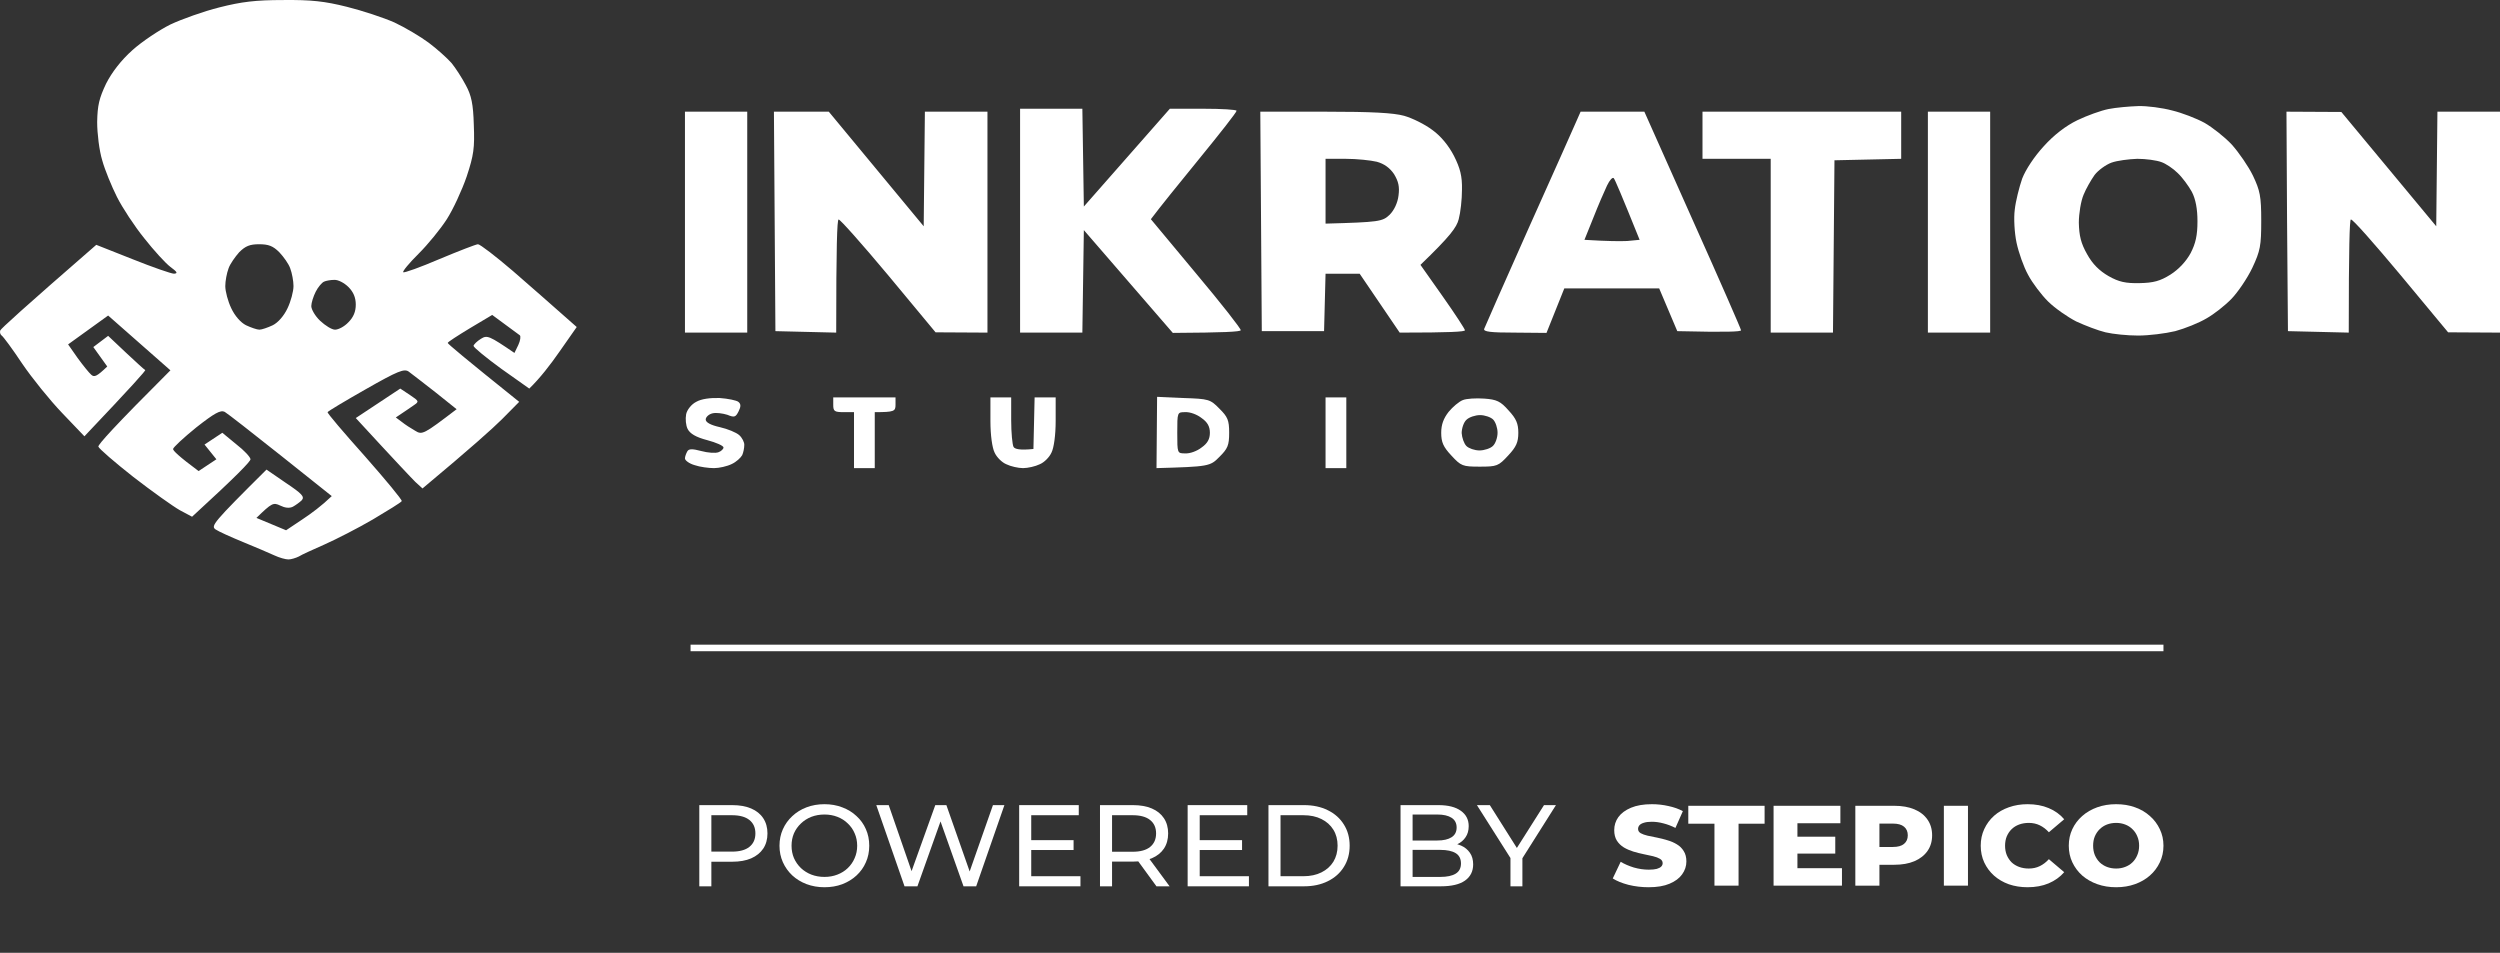
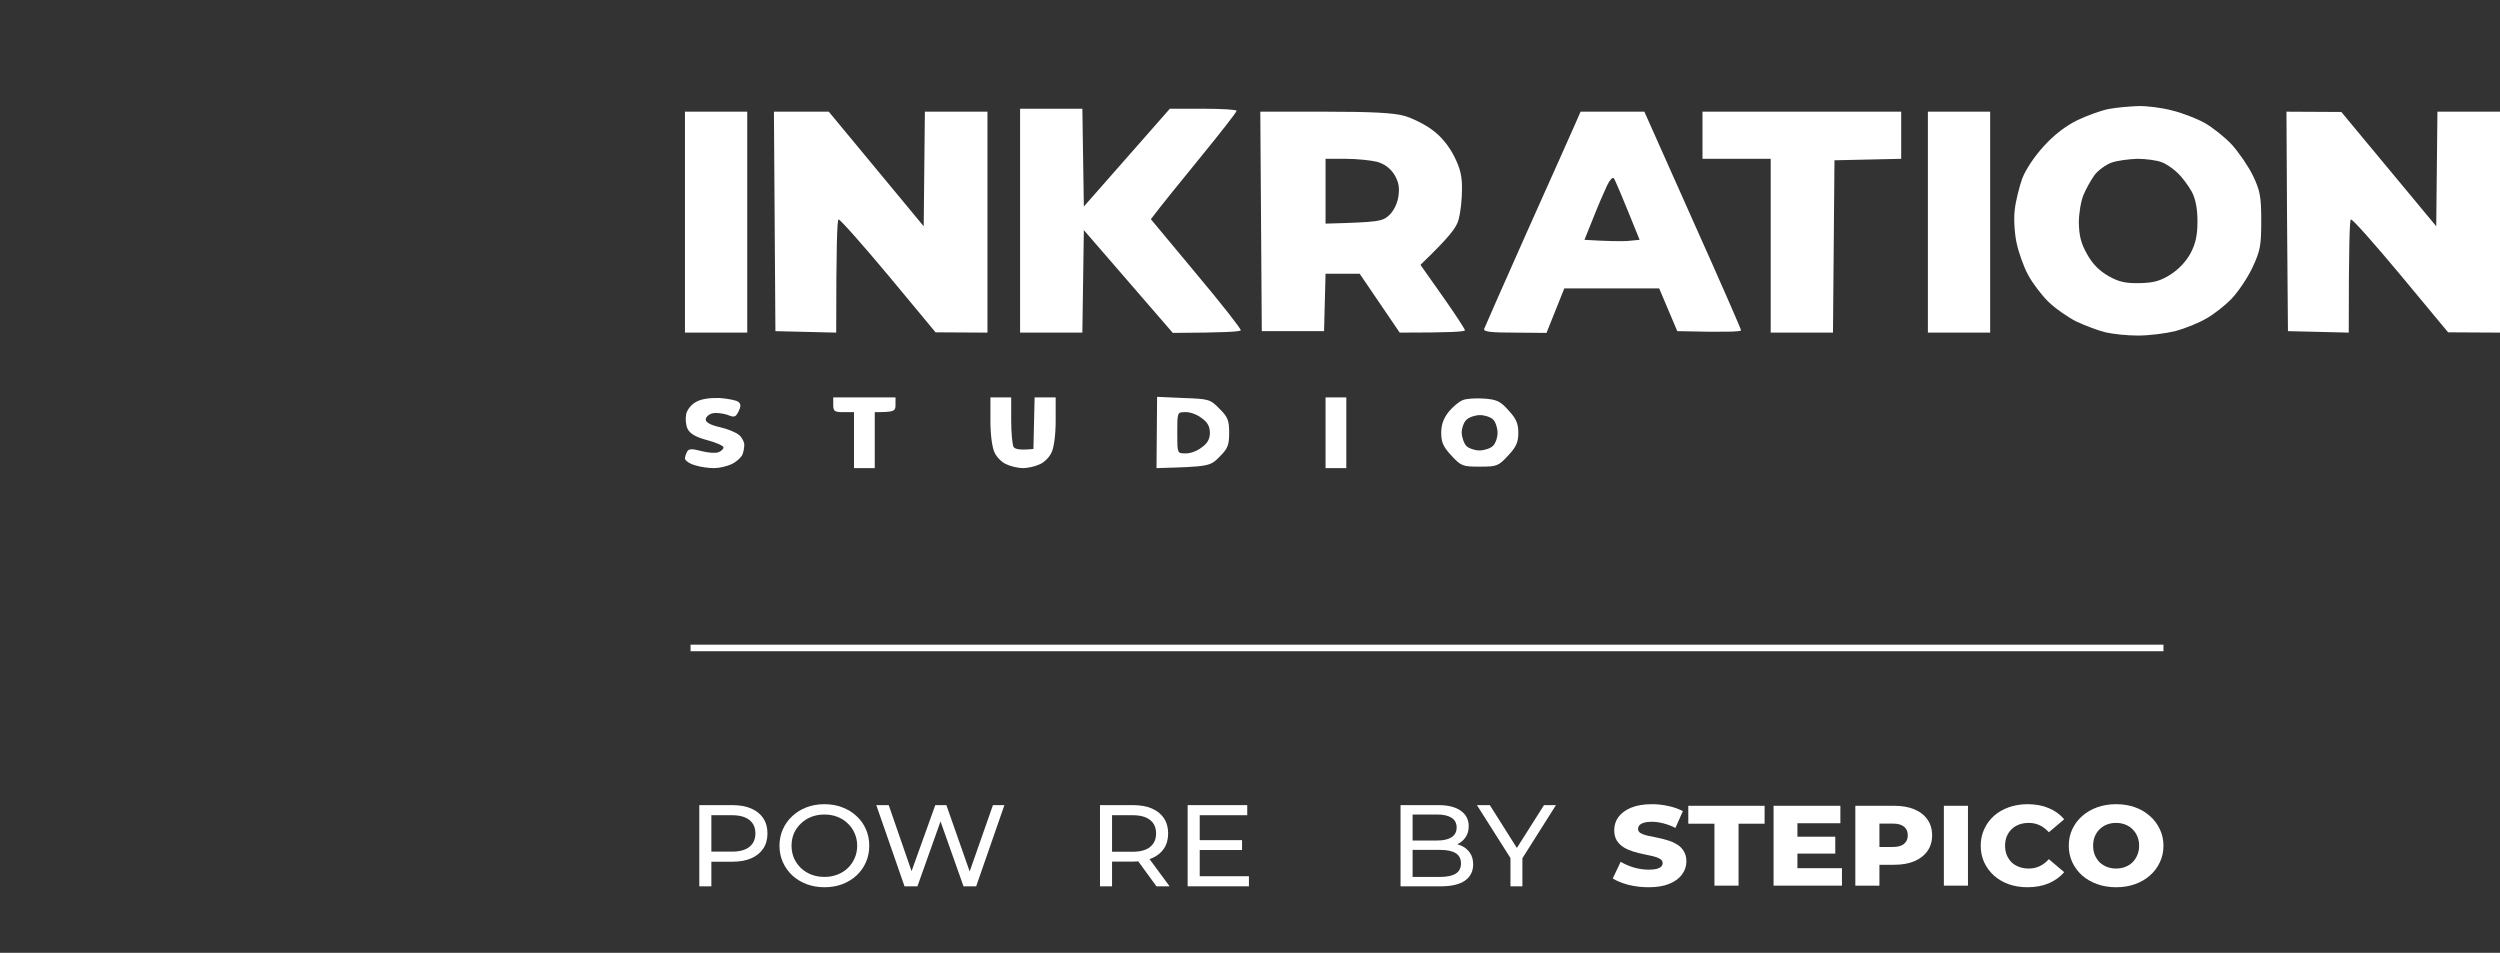
<svg xmlns="http://www.w3.org/2000/svg" width="572" height="218" viewBox="0 0 572 218" fill="none">
  <rect x="0" y="0" width="572" height="218" fill="#333333" stroke="none" />
  <path d="M535.697 25.619L523.144 25.552L523.28 50.625L523.483 75.765L537.394 76.102C537.394 56.286 537.597 50.355 537.869 50.22C538.208 50.018 543.297 55.815 549.268 62.959L560.125 76.034L572 76.102V25.552H557.683L557.411 51.771L535.697 25.619Z" fill="white" />
-   <path fill-rule="evenodd" clip-rule="evenodd" d="M64.777 0.008C71.156 -0.059 74.277 0.278 79.366 1.558C82.895 2.435 87.78 4.052 90.223 5.131C92.666 6.276 96.194 8.366 98.094 9.781C99.994 11.197 102.369 13.353 103.319 14.432C104.201 15.51 105.694 17.802 106.576 19.487C107.865 21.846 108.273 23.8 108.408 28.586C108.612 33.843 108.408 35.46 106.78 40.38C105.694 43.548 103.658 47.929 102.233 50.153C100.809 52.378 97.891 55.95 95.787 58.039C93.616 60.196 92.055 62.083 92.259 62.285C92.462 62.488 96.194 61.14 100.605 59.252C104.948 57.433 108.951 55.882 109.358 55.882C109.833 55.882 113.43 58.646 117.365 62.016C121.301 65.453 126.186 69.699 131.954 74.822L128.086 80.349C125.983 83.382 123.54 86.549 121.097 88.908L114.719 84.392C111.19 81.831 108.34 79.472 108.34 79.135C108.408 78.798 109.155 78.057 110.037 77.518C111.462 76.641 111.869 76.776 117.705 80.753L118.587 78.933C119.062 77.922 119.197 76.911 118.926 76.709C118.654 76.507 117.094 75.361 112.615 72.058L107.526 75.091C104.744 76.776 102.437 78.259 102.437 78.461C102.437 78.663 106.101 81.764 118.79 91.941L114.855 95.918C112.683 98.075 107.73 102.523 96.669 111.757L95.041 110.274C94.227 109.465 90.766 105.826 81.402 95.648L91.58 88.908L93.819 90.391C95.923 91.806 95.923 91.874 94.634 92.75C93.887 93.289 92.666 94.098 90.562 95.513L91.919 96.524C92.666 97.131 94.023 98.007 94.973 98.546C96.602 99.557 96.873 99.423 104.473 93.626L99.587 89.717C96.873 87.628 94.159 85.471 93.48 84.999C92.462 84.325 91.037 84.864 83.709 89.043C78.959 91.739 75.023 94.098 74.956 94.3C74.82 94.502 78.688 99.018 83.505 104.41C88.255 109.802 92.055 114.385 91.919 114.655C91.716 114.992 88.73 116.812 85.338 118.834C81.877 120.856 76.856 123.417 74.277 124.563C71.698 125.708 68.984 126.922 68.374 127.326C67.695 127.663 66.609 128 65.999 128C65.32 128 63.895 127.596 62.742 127.056C61.588 126.517 58.399 125.169 55.617 124.023C52.835 122.878 49.985 121.597 49.306 121.125C48.221 120.316 48.696 119.642 60.977 107.443L65.388 110.476C69.12 112.97 69.731 113.644 69.052 114.453C68.577 114.924 67.627 115.598 67.016 115.935C66.202 116.34 65.184 116.205 64.099 115.666C62.538 114.924 62.199 115.059 58.67 118.497L65.456 121.327L69.188 118.834C71.224 117.486 73.599 115.733 75.906 113.509L64.234 104.208C57.788 99.086 52.02 94.57 51.41 94.233C50.46 93.761 49.103 94.502 44.896 97.805C41.978 100.164 39.603 102.388 39.603 102.725C39.535 103.062 40.892 104.41 45.438 107.78L49.51 105.084L46.796 101.714L50.867 99.018L54.056 101.647C55.888 103.062 57.313 104.612 57.313 105.084C57.313 105.556 54.328 108.724 43.946 118.227L41.164 116.744C39.603 115.868 34.785 112.431 30.51 109.128C26.235 105.758 22.639 102.658 22.503 102.186C22.436 101.714 26.1 97.603 38.992 84.73L24.743 72.193L15.582 78.798L17.753 81.899C18.975 83.584 20.4 85.336 20.875 85.74C21.553 86.347 22.096 86.212 24.539 83.853L21.35 79.405L24.743 76.844L28.814 80.686C31.053 82.775 33.021 84.595 33.224 84.662C33.428 84.729 30.375 88.167 19.314 99.827L14.225 94.502C11.443 91.604 7.304 86.482 5.064 83.179C2.825 79.809 0.722 76.978 0.382 76.776C0.111 76.574 -0.093 76.102 0.043 75.63C0.179 75.226 5.2 70.643 22.028 56.017L30.375 59.32C34.921 61.14 39.196 62.622 39.806 62.622C40.757 62.555 40.553 62.218 38.992 61.072C37.907 60.263 35.192 57.298 33.021 54.534C30.782 51.771 28 47.525 26.778 45.099C25.557 42.672 23.996 38.898 23.386 36.673C22.707 34.449 22.232 30.54 22.232 27.912C22.3 24.07 22.707 22.452 24.268 19.15C25.557 16.588 27.728 13.758 30.307 11.466C32.478 9.511 36.414 6.883 38.992 5.602C41.571 4.389 46.66 2.569 50.188 1.693C55.21 0.413 58.467 0.008 64.777 0.008ZM52.292 61.409C51.885 62.488 51.545 64.307 51.545 65.453C51.545 66.666 52.156 68.958 52.903 70.508C53.717 72.26 55.074 73.811 56.295 74.417C57.449 74.957 58.806 75.428 59.349 75.428C59.892 75.428 61.249 74.957 62.402 74.417C63.624 73.811 64.981 72.26 65.795 70.508C66.541 68.958 67.152 66.666 67.152 65.453C67.152 64.307 66.813 62.488 66.406 61.409C66.067 60.398 64.913 58.781 63.895 57.702C62.47 56.287 61.452 55.882 59.281 55.882C57.178 55.882 56.16 56.287 54.735 57.702C53.785 58.781 52.631 60.398 52.292 61.409ZM72.241 66.734C71.698 67.812 71.224 69.295 71.224 70.036C71.224 70.778 72.106 72.328 73.259 73.406C74.413 74.485 75.906 75.428 76.652 75.428C77.466 75.428 78.823 74.687 79.706 73.743C80.859 72.597 81.402 71.317 81.402 69.699C81.402 68.082 80.859 66.801 79.706 65.655C78.755 64.712 77.331 63.97 76.448 64.038C75.634 64.038 74.549 64.24 74.141 64.442C73.666 64.644 72.784 65.655 72.241 66.734Z" fill="white" />
  <path fill-rule="evenodd" clip-rule="evenodd" d="M489.21 24.273C491.245 24.205 494.774 24.677 497.013 25.284C499.252 25.823 502.577 27.103 504.409 28.114C506.173 29.125 509.023 31.349 510.652 33.102C512.28 34.922 514.452 38.09 515.47 40.179C517.098 43.616 517.37 44.897 517.37 50.491C517.37 56.22 517.166 57.366 515.334 61.275C514.18 63.701 512.009 66.869 510.584 68.352C509.091 69.902 506.513 71.924 504.816 72.868C503.12 73.879 499.931 75.159 497.691 75.766C495.452 76.305 491.652 76.777 489.21 76.777C486.767 76.777 483.442 76.44 481.745 76.035C480.049 75.631 477.063 74.485 475.028 73.542C473.06 72.531 470.142 70.509 468.582 68.959C467.089 67.476 464.985 64.712 464.035 62.892C463.017 61.073 461.864 57.77 461.389 55.546C460.914 53.322 460.71 49.884 460.982 47.93C461.185 46.043 462 42.807 462.678 40.853C463.492 38.764 465.46 35.798 467.632 33.439C469.939 30.878 472.653 28.788 475.299 27.508C477.538 26.429 480.728 25.284 482.424 24.947C484.12 24.61 487.174 24.34 489.21 24.273ZM479.235 40.044C478.421 41.19 477.267 43.212 476.724 44.56C476.113 45.975 475.638 48.873 475.638 50.963C475.706 53.928 476.113 55.681 477.538 58.175C478.76 60.399 480.321 61.949 482.424 63.162C484.799 64.51 486.36 64.847 489.549 64.78C492.738 64.712 494.231 64.308 496.606 62.825C498.506 61.612 500.202 59.792 501.22 57.905C502.374 55.681 502.781 53.794 502.781 50.626C502.781 47.862 502.374 45.571 501.491 43.886C500.745 42.538 499.32 40.583 498.234 39.572C497.217 38.561 495.52 37.416 494.502 37.078C493.417 36.674 490.974 36.337 489.006 36.337C487.106 36.404 484.392 36.742 483.103 37.213C481.813 37.685 480.049 38.966 479.235 40.044ZM233.395 24.879H247.644L247.984 47.256L267.662 24.879H275.329C279.468 24.879 282.929 25.081 282.929 25.351C282.929 25.688 279.061 30.608 274.379 36.337C269.697 42.066 265.287 47.525 263.319 50.154L273.701 62.623C279.468 69.498 284.015 75.294 283.879 75.564C283.743 75.901 280.147 76.103 268.34 76.17L247.984 52.648L247.644 76.103H233.395V24.879ZM156.718 25.553H170.968V76.103H156.718V25.553ZM177.075 25.553H189.628L211.342 51.772L211.613 25.553H225.931V76.103L214.056 76.035L203.199 62.96C197.228 55.816 192.139 50.087 191.867 50.221C191.528 50.356 191.324 56.22 191.324 76.103L177.414 75.766L177.075 25.553ZM288.358 25.553H303.15C313.939 25.553 318.825 25.823 321.267 26.497C323.167 27.036 326.017 28.451 327.714 29.732C329.681 31.147 331.446 33.304 332.667 35.663C334.092 38.494 334.567 40.314 334.499 43.414C334.499 45.638 334.16 48.671 333.753 50.154C333.278 52.041 331.785 54.063 324.999 60.601L330.089 67.813C332.939 71.857 335.178 75.294 335.178 75.564C335.178 75.901 331.853 76.103 320.25 76.103L311.089 62.623H303.286L302.946 75.766H288.697L288.358 25.553ZM303.286 51.165C315.568 50.828 316.314 50.693 317.942 49.143C318.96 48.132 319.775 46.447 319.978 44.762C320.25 42.74 319.978 41.527 318.96 39.842C318.01 38.426 316.721 37.483 315.025 37.011C313.6 36.674 310.411 36.337 307.9 36.337H303.286V51.165ZM361.641 25.553H376.23L387.291 50.356C393.398 63.971 398.351 75.294 398.351 75.564C398.351 75.901 395.026 76.035 383.762 75.766L379.623 65.993H357.909L353.838 76.17L346.577 76.103C341.081 76.103 339.317 75.901 339.588 75.227C339.724 74.822 344.338 64.375 349.767 52.176C355.263 39.977 360.149 28.923 360.691 27.71L361.641 25.553ZM364.559 49.817L362.523 54.872C367.952 55.209 370.734 55.209 372.295 55.142L375.145 54.872C370.938 44.425 369.513 41.122 369.241 40.785C368.97 40.448 368.291 41.19 367.681 42.47C367.07 43.751 365.645 47.054 364.559 49.817ZM389.53 25.553H434.993V36.337L419.726 36.674L419.386 76.103H405.137V36.337H389.53V25.553ZM441.1 25.553H455.35V76.103H441.1V25.553Z" fill="white" />
  <path fill-rule="evenodd" clip-rule="evenodd" d="M164.657 91.065C166.557 91.2 168.525 91.604 168.932 91.941C169.543 92.413 169.543 93.02 169 94.098C168.321 95.446 168.05 95.581 166.421 94.907C165.336 94.57 163.843 94.368 163.029 94.57C162.146 94.772 161.468 95.446 161.468 95.985C161.468 96.659 162.621 97.266 164.725 97.738C166.489 98.142 168.457 98.951 169.135 99.558C169.814 100.164 170.357 101.243 170.289 101.849C170.289 102.523 170.085 103.534 169.814 104.141C169.475 104.747 168.457 105.691 167.439 106.163C166.353 106.702 164.521 107.106 163.368 107.106C162.146 107.106 160.111 106.837 158.957 106.432C157.736 106.095 156.718 105.354 156.718 104.882C156.718 104.478 156.989 103.736 157.261 103.265C157.6 102.658 158.414 102.658 160.45 103.197C161.943 103.602 163.707 103.736 164.386 103.467C164.996 103.265 165.539 102.725 165.539 102.388C165.539 101.984 163.843 101.243 161.807 100.703C159.229 100.029 157.872 99.221 157.329 98.142C156.922 97.333 156.786 95.851 156.989 94.772C157.193 93.761 158.211 92.481 159.296 91.941C160.45 91.267 162.486 90.998 164.657 91.065ZM190.646 90.93H204.895V92.615C204.895 94.098 204.624 94.3 200.145 94.3V107.106H195.396V94.3H193.021C190.917 94.3 190.646 94.098 190.646 92.615V90.93ZM226.609 90.93H231.359V96.12C231.359 99.018 231.63 101.782 231.902 102.254C232.173 102.725 233.259 103.062 236.448 102.725L236.719 90.93H241.537V96.322C241.537 99.558 241.13 102.456 240.587 103.534C240.112 104.613 238.891 105.826 237.873 106.23C236.923 106.702 235.159 107.106 234.073 107.106C232.987 107.106 231.223 106.702 230.273 106.23C229.255 105.826 228.034 104.613 227.559 103.534C227.016 102.456 226.609 99.558 226.609 96.322V90.93ZM264.744 90.796L270.783 91.065C276.551 91.267 276.89 91.335 278.993 93.492C280.893 95.379 281.233 96.12 281.233 99.018C281.233 101.917 280.893 102.658 278.993 104.545C276.89 106.702 276.551 106.769 264.608 107.106L264.744 90.796ZM271.19 103.736C272.276 103.804 273.904 103.197 274.922 102.388C276.279 101.445 276.822 100.434 276.822 99.018C276.822 97.603 276.279 96.592 274.922 95.648C273.904 94.84 272.276 94.233 271.19 94.3C269.358 94.3 269.358 94.3 269.358 99.018C269.358 103.736 269.358 103.736 271.19 103.736ZM303.286 90.93H308.036V107.106H303.286V90.93ZM339.588 91.2C342.438 91.402 343.32 91.807 345.152 93.896C346.917 95.783 347.392 96.929 347.392 99.018C347.392 101.175 346.917 102.254 345.085 104.208C342.845 106.635 342.506 106.769 338.571 106.769C334.635 106.769 334.296 106.635 332.056 104.208C330.224 102.254 329.749 101.175 329.749 99.018C329.749 97.131 330.292 95.716 331.446 94.233C332.396 93.087 333.821 91.874 334.703 91.537C335.517 91.2 337.688 91.065 339.588 91.2ZM334.431 99.086C334.499 100.164 334.974 101.512 335.517 102.051C336.06 102.591 337.417 103.062 338.503 103.062C339.588 103.062 341.013 102.591 341.556 102.051C342.167 101.512 342.642 100.097 342.642 99.018C342.642 97.873 342.167 96.525 341.624 95.985C341.081 95.446 339.724 94.974 338.638 94.974C337.553 94.974 336.128 95.446 335.517 96.053C334.906 96.592 334.431 98.007 334.431 99.086Z" fill="white" />
  <path fill-rule="evenodd" clip-rule="evenodd" d="M495 149L158 149L158 147.5L495 147.5V149Z" fill="white" />
  <path d="M377.214 203C375.617 203 374.077 202.817 372.592 202.452C371.125 202.069 369.928 201.582 369 200.99L370.81 197.18C371.682 197.702 372.685 198.137 373.817 198.485C374.968 198.815 376.109 198.981 377.242 198.981C378.003 198.981 378.615 198.92 379.079 198.798C379.543 198.659 379.877 198.485 380.082 198.276C380.304 198.05 380.416 197.789 380.416 197.493C380.416 197.076 380.211 196.745 379.803 196.501C379.395 196.258 378.866 196.058 378.216 195.901C377.566 195.745 376.842 195.588 376.044 195.431C375.265 195.275 374.476 195.075 373.678 194.831C372.898 194.587 372.183 194.274 371.534 193.891C370.884 193.491 370.355 192.978 369.947 192.352C369.538 191.708 369.334 190.899 369.334 189.924C369.334 188.828 369.65 187.837 370.281 186.949C370.93 186.062 371.896 185.348 373.176 184.809C374.457 184.27 376.054 184 377.965 184C379.246 184 380.499 184.139 381.724 184.418C382.968 184.679 384.072 185.07 385.038 185.592L383.339 189.429C382.411 188.959 381.492 188.611 380.583 188.385C379.673 188.141 378.791 188.019 377.938 188.019C377.177 188.019 376.564 188.098 376.1 188.254C375.636 188.393 375.302 188.585 375.098 188.828C374.893 189.072 374.791 189.35 374.791 189.663C374.791 190.064 374.986 190.386 375.376 190.629C375.784 190.855 376.313 191.047 376.963 191.203C377.631 191.342 378.355 191.49 379.135 191.647C379.933 191.804 380.722 192.004 381.502 192.247C382.3 192.473 383.024 192.787 383.673 193.187C384.323 193.57 384.843 194.083 385.232 194.727C385.641 195.353 385.845 196.145 385.845 197.102C385.845 198.163 385.52 199.146 384.87 200.051C384.239 200.938 383.283 201.652 382.003 202.191C380.74 202.73 379.144 203 377.214 203Z" fill="white" />
  <path d="M392.268 202.635V188.463H386.282V184.365H403.74V188.463H397.781V202.635H392.268Z" fill="white" />
  <path d="M410.861 191.438H419.91V195.301H410.861V191.438ZM411.251 198.641H421.441V202.635H405.793V184.365H421.079V188.359H411.251V198.641Z" fill="white" />
  <path d="M424.5 202.635V184.365H433.41C435.192 184.365 436.724 184.635 438.004 185.174C439.304 185.714 440.306 186.497 441.011 187.523C441.717 188.533 442.069 189.733 442.069 191.125C442.069 192.5 441.717 193.691 441.011 194.701C440.306 195.71 439.304 196.493 438.004 197.049C436.724 197.589 435.192 197.859 433.41 197.859H427.563L430.013 195.614V202.635H424.5ZM430.013 196.162L427.563 193.787H433.076C434.227 193.787 435.081 193.552 435.638 193.082C436.213 192.613 436.501 191.96 436.501 191.125C436.501 190.272 436.213 189.611 435.638 189.141C435.081 188.672 434.227 188.437 433.076 188.437H427.563L430.013 186.062V196.162Z" fill="white" />
  <path d="M444.757 202.635V184.365H450.27V202.635H444.757Z" fill="white" />
  <path d="M463.91 203C462.369 203 460.94 202.774 459.622 202.321C458.322 201.852 457.19 201.19 456.225 200.338C455.278 199.485 454.536 198.485 453.997 197.337C453.459 196.171 453.19 194.892 453.19 193.5C453.19 192.108 453.459 190.838 453.997 189.69C454.536 188.524 455.278 187.515 456.225 186.662C457.19 185.81 458.322 185.157 459.622 184.705C460.94 184.235 462.369 184 463.91 184C465.71 184 467.316 184.296 468.726 184.887C470.156 185.479 471.344 186.332 472.29 187.445L468.782 190.42C468.151 189.724 467.455 189.194 466.694 188.828C465.951 188.463 465.116 188.28 464.188 188.28C463.39 188.28 462.657 188.402 461.988 188.646C461.32 188.889 460.745 189.246 460.262 189.716C459.798 190.168 459.427 190.716 459.148 191.36C458.889 192.004 458.759 192.717 458.759 193.5C458.759 194.283 458.889 194.996 459.148 195.64C459.427 196.284 459.798 196.841 460.262 197.31C460.745 197.763 461.32 198.111 461.988 198.354C462.657 198.598 463.39 198.72 464.188 198.72C465.116 198.72 465.951 198.537 466.694 198.172C467.455 197.806 468.151 197.276 468.782 196.58L472.29 199.555C471.344 200.651 470.156 201.504 468.726 202.113C467.316 202.704 465.71 203 463.91 203Z" fill="white" />
  <path d="M484.169 203C482.61 203 481.171 202.765 479.853 202.295C478.535 201.826 477.385 201.164 476.401 200.312C475.436 199.442 474.684 198.433 474.146 197.284C473.607 196.136 473.338 194.875 473.338 193.5C473.338 192.125 473.607 190.864 474.146 189.716C474.684 188.567 475.436 187.567 476.401 186.714C477.385 185.844 478.535 185.174 479.853 184.705C481.171 184.235 482.61 184 484.169 184C485.747 184 487.185 184.235 488.485 184.705C489.803 185.174 490.944 185.844 491.909 186.714C492.875 187.567 493.626 188.567 494.165 189.716C494.722 190.864 495 192.125 495 193.5C495 194.875 494.722 196.145 494.165 197.31C493.626 198.459 492.875 199.459 491.909 200.312C490.944 201.164 489.803 201.826 488.485 202.295C487.185 202.765 485.747 203 484.169 203ZM484.169 198.72C484.912 198.72 485.598 198.598 486.229 198.354C486.879 198.111 487.436 197.763 487.9 197.31C488.383 196.841 488.754 196.284 489.014 195.64C489.292 194.996 489.431 194.283 489.431 193.5C489.431 192.7 489.292 191.986 489.014 191.36C488.754 190.716 488.383 190.168 487.9 189.716C487.436 189.246 486.879 188.889 486.229 188.646C485.598 188.402 484.912 188.28 484.169 188.28C483.427 188.28 482.731 188.402 482.081 188.646C481.45 188.889 480.893 189.246 480.41 189.716C479.946 190.168 479.575 190.716 479.297 191.36C479.037 191.986 478.907 192.7 478.907 193.5C478.907 194.283 479.037 194.996 479.297 195.64C479.575 196.284 479.946 196.841 480.41 197.31C480.893 197.763 481.45 198.111 482.081 198.354C482.731 198.598 483.427 198.72 484.169 198.72Z" fill="white" />
  <path d="M160 202.788V184.212H167.536C169.229 184.212 170.673 184.469 171.869 184.982C173.065 185.495 173.986 186.238 174.63 187.211C175.274 188.184 175.596 189.343 175.596 190.687C175.596 192.032 175.274 193.19 174.63 194.163C173.986 195.119 173.065 195.862 171.869 196.392C170.673 196.905 169.229 197.162 167.536 197.162H161.518L162.76 195.915V202.788H160ZM162.76 196.18L161.518 194.853H167.453C169.219 194.853 170.554 194.491 171.455 193.765C172.375 193.04 172.835 192.014 172.835 190.687C172.835 189.36 172.375 188.334 171.455 187.609C170.554 186.884 169.219 186.521 167.453 186.521H161.518L162.76 185.194V196.18Z" fill="white" />
  <path d="M188.643 203C187.171 203 185.8 202.761 184.53 202.284C183.279 201.806 182.193 201.142 181.273 200.293C180.353 199.426 179.635 198.418 179.12 197.268C178.605 196.118 178.347 194.862 178.347 193.5C178.347 192.138 178.605 190.882 179.12 189.732C179.635 188.582 180.353 187.582 181.273 186.733C182.193 185.866 183.279 185.194 184.53 184.716C185.782 184.239 187.152 184 188.643 184C190.115 184 191.468 184.239 192.701 184.716C193.952 185.176 195.038 185.84 195.958 186.707C196.896 187.556 197.614 188.555 198.111 189.705C198.626 190.855 198.884 192.12 198.884 193.5C198.884 194.88 198.626 196.145 198.111 197.295C197.614 198.445 196.896 199.453 195.958 200.32C195.038 201.169 193.952 201.832 192.701 202.31C191.468 202.77 190.115 203 188.643 203ZM188.643 200.638C189.71 200.638 190.695 200.461 191.597 200.108C192.517 199.754 193.308 199.258 193.97 198.622C194.651 197.967 195.176 197.206 195.544 196.339C195.93 195.473 196.123 194.526 196.123 193.5C196.123 192.474 195.93 191.527 195.544 190.661C195.176 189.794 194.651 189.042 193.97 188.405C193.308 187.75 192.517 187.246 191.597 186.892C190.695 186.539 189.71 186.362 188.643 186.362C187.557 186.362 186.554 186.539 185.634 186.892C184.733 187.246 183.941 187.75 183.26 188.405C182.58 189.042 182.046 189.794 181.659 190.661C181.291 191.527 181.107 192.474 181.107 193.5C181.107 194.526 181.291 195.473 181.659 196.339C182.046 197.206 182.58 197.967 183.26 198.622C183.941 199.258 184.733 199.754 185.634 200.108C186.554 200.461 187.557 200.638 188.643 200.638Z" fill="white" />
  <path d="M206.954 202.788L200.495 184.212H203.338L209.272 201.355H207.837L213.992 184.212H216.532L222.549 201.355H221.169L227.187 184.212H229.809L223.35 202.788H220.452L214.821 186.892H215.566L209.907 202.788H206.954Z" fill="white" />
-   <path d="M235.697 192.226H245.635V194.482H235.697V192.226ZM235.946 200.479H247.208V202.788H233.186V184.212H246.821V186.521H235.946V200.479Z" fill="white" />
  <path d="M251.677 202.788V184.212H259.213C260.906 184.212 262.351 184.469 263.547 184.982C264.743 185.495 265.663 186.238 266.307 187.211C266.951 188.184 267.273 189.343 267.273 190.687C267.273 192.032 266.951 193.19 266.307 194.163C265.663 195.119 264.743 195.853 263.547 196.366C262.351 196.879 260.906 197.135 259.213 197.135H253.196L254.438 195.915V202.788H251.677ZM264.596 202.788L259.682 196.047H262.636L267.604 202.788H264.596ZM254.438 196.18L253.196 194.88H259.13C260.897 194.88 262.231 194.517 263.133 193.792C264.053 193.049 264.513 192.014 264.513 190.687C264.513 189.36 264.053 188.334 263.133 187.609C262.231 186.884 260.897 186.521 259.13 186.521H253.196L254.438 185.194V196.18Z" fill="white" />
  <path d="M274.245 192.226H284.182V194.482H274.245V192.226ZM274.493 200.479H285.755V202.788H271.733V184.212H285.369V186.521H274.493V200.479Z" fill="white" />
-   <path d="M290.225 202.788V184.212H298.367C300.428 184.212 302.241 184.601 303.805 185.38C305.388 186.158 306.611 187.246 307.476 188.644C308.36 190.041 308.801 191.66 308.801 193.5C308.801 195.34 308.36 196.959 307.476 198.356C306.611 199.754 305.388 200.842 303.805 201.62C302.241 202.399 300.428 202.788 298.367 202.788H290.225ZM292.985 200.479H298.202C299.803 200.479 301.183 200.187 302.342 199.603C303.52 199.02 304.431 198.206 305.075 197.162C305.719 196.101 306.041 194.88 306.041 193.5C306.041 192.102 305.719 190.882 305.075 189.838C304.431 188.794 303.52 187.98 302.342 187.397C301.183 186.813 299.803 186.521 298.202 186.521H292.985V200.479Z" fill="white" />
  <path d="M320.442 202.788V184.212H329.11C331.336 184.212 333.048 184.646 334.244 185.513C335.44 186.362 336.038 187.529 336.038 189.015C336.038 190.024 335.799 190.873 335.32 191.563C334.86 192.253 334.234 192.784 333.443 193.155C332.652 193.527 331.796 193.712 330.876 193.712L331.373 192.916C332.477 192.916 333.452 193.102 334.299 193.473C335.145 193.845 335.817 194.393 336.314 195.119C336.811 195.826 337.059 196.711 337.059 197.772C337.059 199.365 336.434 200.603 335.182 201.487C333.949 202.354 332.109 202.788 329.662 202.788H320.442ZM323.202 200.638H329.551C331.079 200.638 332.247 200.391 333.057 199.895C333.866 199.4 334.271 198.622 334.271 197.56C334.271 196.481 333.866 195.694 333.057 195.198C332.247 194.703 331.079 194.455 329.551 194.455H322.954V192.306H328.861C330.26 192.306 331.345 192.058 332.118 191.563C332.891 191.068 333.278 190.324 333.278 189.334C333.278 188.343 332.891 187.6 332.118 187.105C331.345 186.609 330.26 186.362 328.861 186.362H323.202V200.638Z" fill="white" />
  <path d="M345.594 202.788V195.676L346.229 197.321L337.92 184.212H340.874L347.857 195.278H346.256L353.267 184.212H356L347.719 197.321L348.326 195.676V202.788H345.594Z" fill="white" />
</svg>